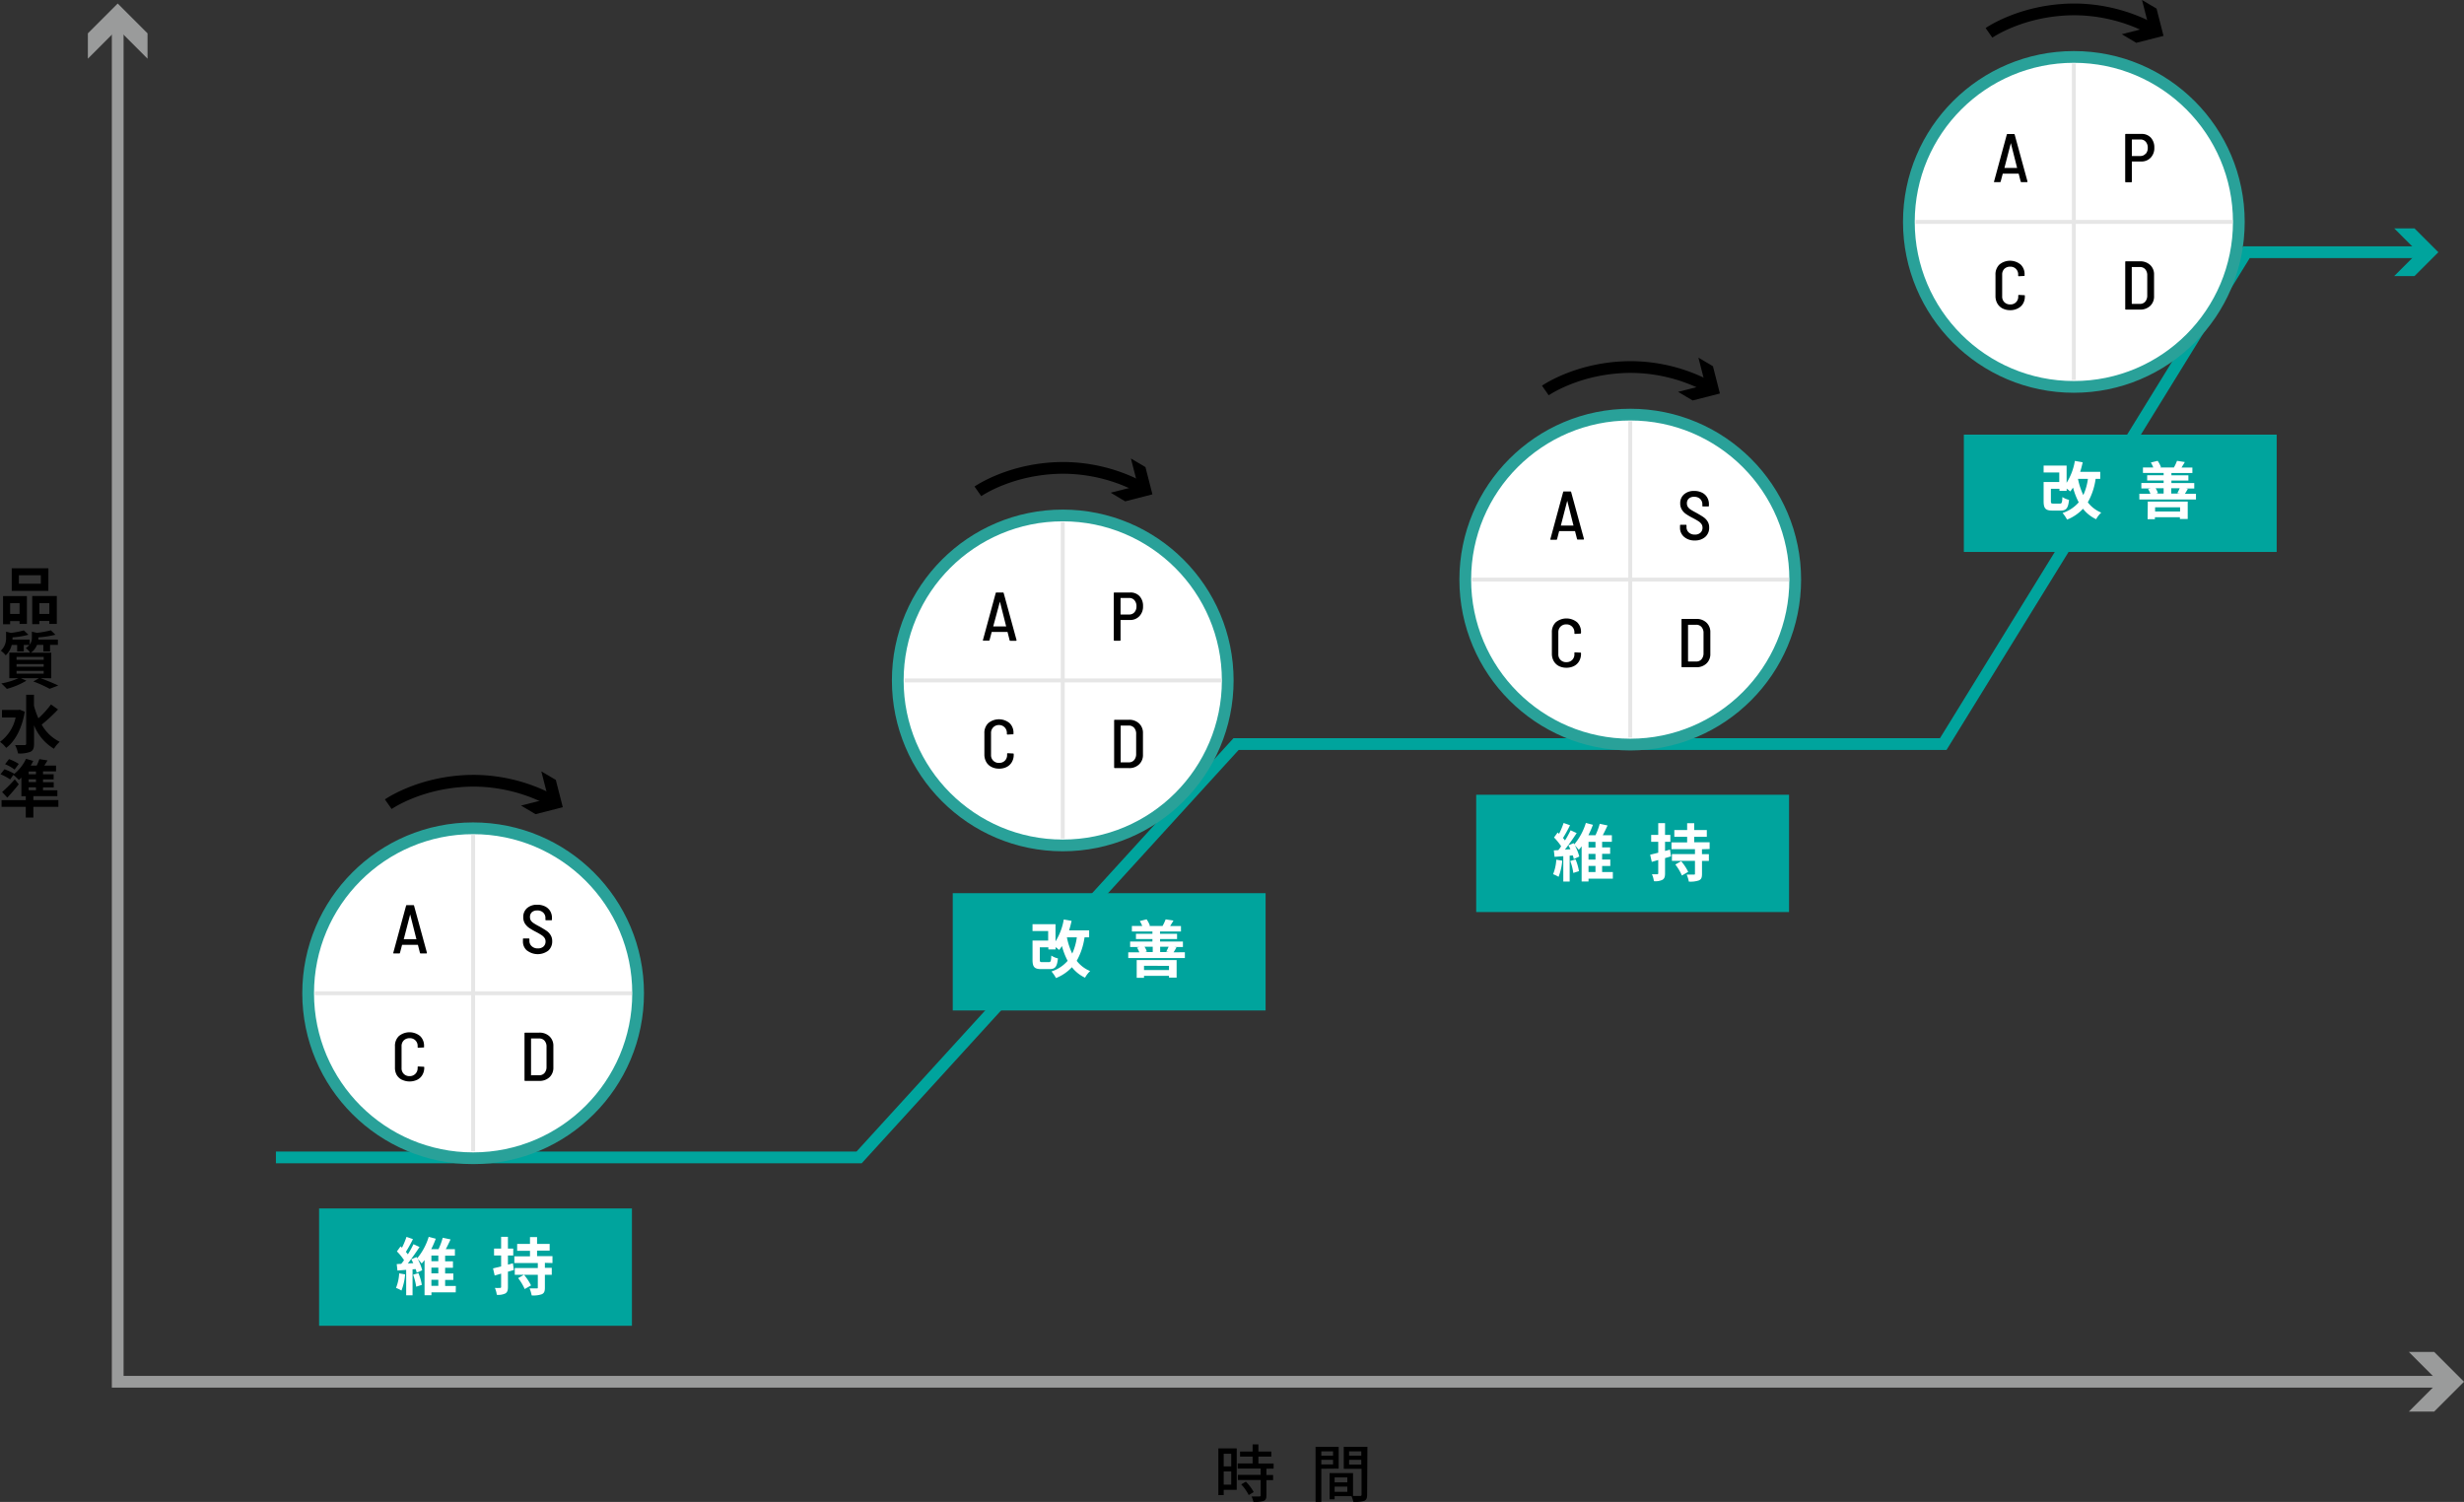
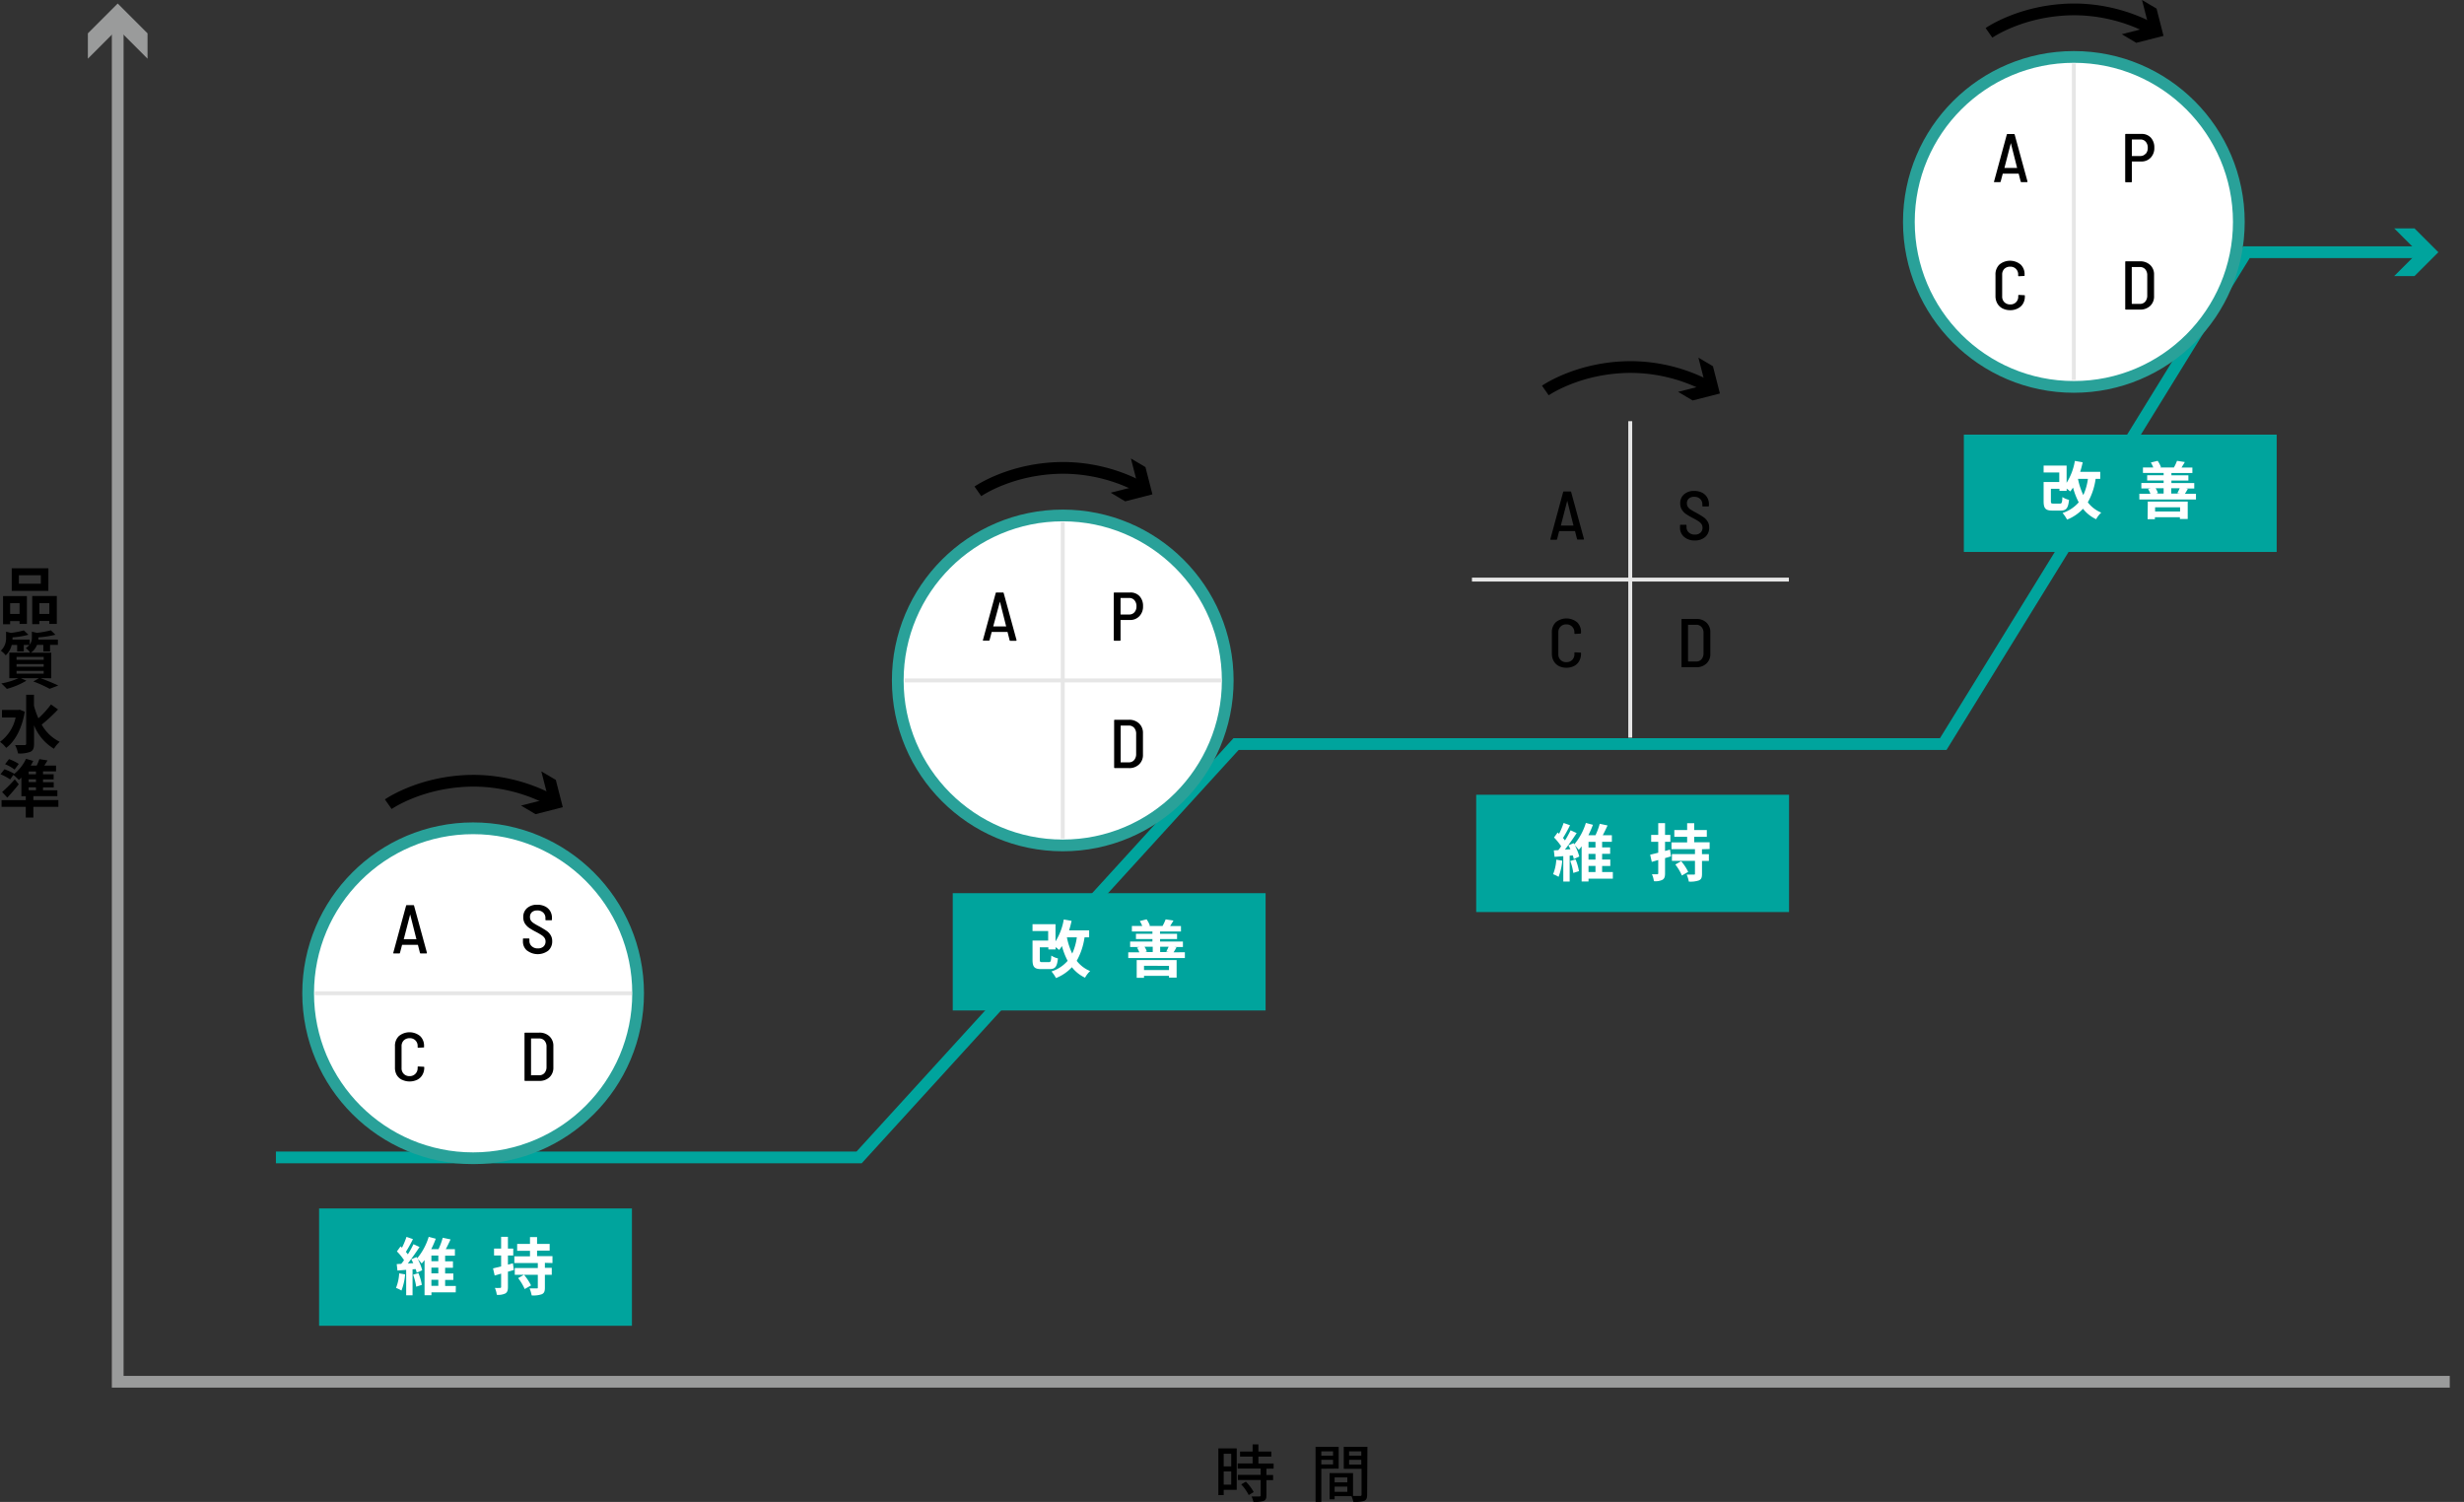
<svg xmlns="http://www.w3.org/2000/svg" viewBox="0 0 630.1 384.09">
  <rect x="0" y="0" width="630.1" height="384.09" fill="#333333" stroke="none" />
  <defs>
    <style>.cls-1,.cls-3,.cls-7,.cls-8{fill:none;}.cls-1{stroke:#9a9b9b;}.cls-1,.cls-3{stroke-linecap:square;}.cls-1,.cls-3,.cls-6,.cls-8{stroke-width:3px;}.cls-2{fill:#9a9b9b;}.cls-3{stroke:#00a49d;}.cls-4{fill:#00a49d;}.cls-5,.cls-6{fill:#fff;}.cls-6{stroke:#29a199;}.cls-6,.cls-7,.cls-8{stroke-miterlimit:10;}.cls-7{stroke:#e6e6e6;}.cls-8{stroke:#000;}</style>
  </defs>
  <g id="レイヤー_2" data-name="レイヤー 2">
    <g id="_041" data-name="041">
      <polyline class="cls-1" points="30.1 6.04 30.1 353.36 624.96 353.36" />
      <polygon class="cls-2" points="22.47 15.01 30.1 7.37 37.73 15.01 37.73 8.53 30.1 0.9 22.47 8.53 22.47 15.01" />
-       <polygon class="cls-2" points="615.99 360.99 623.63 353.36 615.99 345.73 622.47 345.73 630.1 353.36 622.47 360.99 615.99 360.99" />
      <polyline class="cls-3" points="619.42 64.5 574.47 64.5 496.93 190.28 316.09 190.28 219.69 295.99 72.06 295.99" />
      <polygon class="cls-4" points="612.25 58.4 618.36 64.5 612.25 70.6 617.44 70.6 623.54 64.5 617.44 58.4 612.25 58.4" />
      <path d="M316.26,381h-3.33v1.35h-1.37V370.4h4.7Zm-3.33-9.23V375h1.92v-3.22Zm1.92,7.91v-3.38h-1.92v3.38Zm9-4.09v1.61h1.71v1.31h-1.71v3.94c0,.76-.18,1.16-.71,1.39a7.94,7.94,0,0,1-2.62.24,5.6,5.6,0,0,0-.48-1.39c.89,0,1.77,0,2,0s.34-.08.34-.31v-3.9h-5.83v-1.31h5.83v-1.61h-5.87v-1.31h3.81V372.5h-3.21v-1.3h3.21v-1.82h1.48v1.82h3.3v1.3h-3.3v1.76h3.89v1.31Zm-5.25,3.32a11.64,11.64,0,0,1,2,2.66l-1.27.76a12,12,0,0,0-1.93-2.73Z" />
      <path d="M337.89,375.61v8.48h-1.47V370h5.91v5.57Zm0-4.45v1.1h3v-1.1Zm3,3.34v-1.18h-3v1.18Zm8.72,7.73c0,.85-.17,1.33-.75,1.59a8.16,8.16,0,0,1-2.79.25,6.4,6.4,0,0,0-.46-1.45h-4.32v.8H340v-6.71h6v5.86c.79,0,1.55,0,1.81,0s.37-.1.37-.37v-6.58h-4.55V370h6.05Zm-8.32-4.4v1.25h3.25v-1.25Zm3.25,3.67v-1.33h-3.25v1.33Zm.45-10.34v1.1h3.12v-1.1Zm3.12,3.37v-1.21H345v1.21Z" />
      <rect class="cls-4" x="81.6" y="309.04" width="80" height="30" />
      <rect class="cls-4" x="243.64" y="228.41" width="80" height="30" />
      <path class="cls-5" d="M103.6,325.9a14.55,14.55,0,0,1-.94,4.13,8.11,8.11,0,0,0-1.39-.67,11.61,11.61,0,0,0,.81-3.72Zm12.94,4.59h-6.21v.74h-1.76v-9a9.44,9.44,0,0,1-.74.89,10.6,10.6,0,0,0-1-1.13,12.87,12.87,0,0,1,1.14,2.85l-1.43.65c0-.27-.14-.59-.24-.94l-.8.06v6.63h-1.63v-6.5l-2.23.18-.19-1.65,1.15-.07a8.93,8.93,0,0,0,.72-.94,14.41,14.41,0,0,0-1.82-2.24l.93-1.28c.11.11.24.22.37.33a20.08,20.08,0,0,0,1.15-2.76l1.65.57a36.38,36.38,0,0,1-1.81,3.27c.19.21.37.43.51.62a26,26,0,0,0,1.44-2.59l1.55.72c-.88,1.34-2,2.93-3,4.21l1.39-.08c-.16-.35-.34-.71-.51-1l1.34-.56.18.31a15.59,15.59,0,0,0,2.94-5.48l1.81.48a26.61,26.61,0,0,1-1.17,2.68h1.86a17.41,17.41,0,0,0,1.09-2.93l2,.43c-.4.85-.81,1.74-1.23,2.5h2.34v1.66h-2.5v1.44h2v1.65h-2v1.46h2.1v1.65h-2.1v1.55h2.74ZM107,325.58a13.21,13.21,0,0,1,.87,3l-1.44.47a13.83,13.83,0,0,0-.79-3.06Zm3.32-4.5v1.44h1.77v-1.44Zm1.77,3.09h-1.77v1.46h1.77Zm-1.77,4.66h1.77v-1.55h-1.77Z" />
      <path class="cls-5" d="M131.4,324.78c-.5.14-1,.3-1.51.43v3.91c0,.88-.16,1.34-.65,1.65a4.15,4.15,0,0,1-2.2.35,6.14,6.14,0,0,0-.49-1.76,11.92,11.92,0,0,0,1.33,0c.19,0,.27-.06.27-.27v-3.38l-1.65.48-.42-1.82,2.07-.51v-2.8h-1.81v-1.76h1.81v-3h1.74v3h1.36v1.76h-1.36v2.35l1.27-.35Zm7.94-1.83v1.27h1.76V326h-1.76v3.26c0,1-.18,1.43-.8,1.72a6.69,6.69,0,0,1-2.58.3,8.36,8.36,0,0,0-.54-1.79c.72,0,1.55,0,1.81,0s.3,0,.3-.27V326h-5.89v-1.73h5.89V323h-6v-1.72h4v-1.4h-3.28V318.1h3.28v-1.74h1.81v1.74h3.22v1.73h-3.22v1.4h3.94V323ZM134,326a13.88,13.88,0,0,1,1.8,2.72l-1.62.93a13.47,13.47,0,0,0-1.68-2.8Z" />
      <path class="cls-5" d="M277.34,239.71a17.13,17.13,0,0,1-2,6,8.29,8.29,0,0,0,3.44,2.62,6.28,6.28,0,0,0-1.31,1.7,9.38,9.38,0,0,1-3.36-2.68,11.2,11.2,0,0,1-4.07,2.77,9.72,9.72,0,0,0-1.15-1.69,9.24,9.24,0,0,0,4.13-2.72,18.13,18.13,0,0,1-1.46-3.78,6.8,6.8,0,0,1-.72,1,10,10,0,0,0-.91-.72v.58h-1.84v-.53H265.9v3.15c0,.56.09.64.67.64h1.63c.48,0,.58-.22.64-1.68a5.19,5.19,0,0,0,1.7.72c-.23,2.18-.72,2.74-2.16,2.74h-2.09c-1.74,0-2.25-.51-2.25-2.4v-4.9h4V238.1h-4v-1.76h5.88v4.4a15.38,15.38,0,0,0,2.11-5.6l2,.35c-.18.83-.39,1.65-.64,2.43h5.13v1.79Zm-4.51,0a17.43,17.43,0,0,0,1.36,4.15,14.62,14.62,0,0,0,1.18-4.15Z" />
      <path class="cls-5" d="M303,243.52V245H288.52v-1.46h2.83a6.77,6.77,0,0,0-.59-1.21l.69-.15H289v-1.39h5.7v-.64h-4.21v-1.35h4.21v-.59h-5.25V236.8h2.64a6.71,6.71,0,0,0-.62-1.26l1.74-.44a7,7,0,0,1,.85,1.62l-.27.08h3.58l-.08,0a11.66,11.66,0,0,0,.79-1.69l2,.3c-.31.55-.6,1-.85,1.41H302v1.39h-5.36v.59H301v1.35h-4.34v.64h5.84v1.39h-2.19l.55.08c-.29.51-.53.95-.76,1.28Zm-12.32,2h10.21V250h-1.95v-.45h-6.39v.5h-1.87Zm1.87,1.46v1.09h6.39V247Zm.13-4.87a5,5,0,0,1,.59,1.23l-.49.13h2v-1.36Zm4,0v1.36h2.24l-.69-.11a13.2,13.2,0,0,0,.61-1.25Z" />
      <path d="M.78,152.44h6.1v7.12H5v-.72H2.59v.8H.78Zm1.81,1.82V157H5v-2.76Zm9.78-3.15H3v-5.79h9.38Zm-1.93-4H4.83v2.16h5.61Zm4.09,5.3v7.14H12.61v-.74H10.07v.8H8.24v-7.2ZM12.61,157v-2.76H10.07V157Z" />
      <path d="M10.34,173.43c1.63.58,3.47,1.35,4.56,1.88l-2.21.84a31.3,31.3,0,0,0-4.16-1.88l1.44-.84H5.3l1.45.64a19.49,19.49,0,0,1-5,2.1,18.52,18.52,0,0,0-1.41-1.39,18.56,18.56,0,0,0,4.4-1.35H2.38V166.9H7.7a4.61,4.61,0,0,0-1.11-1.17,3.59,3.59,0,0,0,.93-.8H6.08v1.67H4.39v-1.67H3a5.33,5.33,0,0,1-1.54,2.66,5.39,5.39,0,0,0-1.25-1.18A4.35,4.35,0,0,0,1.55,163v-1.46l1.22.31a20.78,20.78,0,0,0,3.33-.64l1.17,1.12A21.44,21.44,0,0,1,3.2,163v.08c0,.14,0,.32,0,.48h4.4v1.29A2.92,2.92,0,0,0,8.15,163v-1.46l1.28.3a25.4,25.4,0,0,0,3.58-.65l1.16,1.13A24.68,24.68,0,0,1,9.8,163v.08a3.77,3.77,0,0,1,0,.47h5v1.37h-2v1.68H11.08v-1.68H9.46a4.17,4.17,0,0,1-1.57,2h5.22v6.53Zm-6.11-4.7h6.94V168H4.23Zm0,1.77h6.94v-.68H4.23Zm0,1.78h6.94v-.7H4.23Z" />
      <path d="M6.34,182c-.74,4.34-2.5,7.59-4.76,9.26A7.3,7.3,0,0,0,0,189.72a10.47,10.47,0,0,0,4-6.24H.51v-1.92H4.69l.35-.07Zm8.5-.57a40,40,0,0,1-4.18,3.87,10.74,10.74,0,0,0,4.61,4.4,7.76,7.76,0,0,0-1.47,1.78,12.34,12.34,0,0,1-5.09-6v4.72c0,1.15-.26,1.73-.92,2.05a7.48,7.48,0,0,1-3.18.43,7.63,7.63,0,0,0-.75-2.13c1.05,0,2.06,0,2.4,0s.43-.11.43-.38V177.67h2v2.82a20.63,20.63,0,0,0,1.13,3.21,25.16,25.16,0,0,0,3.22-3.55Z" />
      <path d="M14.93,206.33H8.53v2.75H6.59v-2.75H.4v-1.71H6.59v-1H5.47v-4.77c-.2.21-.43.42-.64.6a13.77,13.77,0,0,0-1.42-1.28l-.82,1.15A13.34,13.34,0,0,0,.13,198l1-1.28a13.87,13.87,0,0,1,2.5,1.15l-.06.1a11,11,0,0,0,3.09-3.92l1.84.54a12.49,12.49,0,0,1-.64,1.19H9.38a14.3,14.3,0,0,0,.69-1.65l2.08.33c-.27.47-.55.92-.82,1.32h3v1.49H11V198h2.72v1.31H11v.72h2.74v1.33H11v.74h3.67v1.5H8.53v1h6.4ZM4.8,200.57c-.91,1.13-1.92,2.32-2.93,3.41L.54,202.55a35.4,35.4,0,0,0,3.24-3.25Zm-1.07-3.76a10.33,10.33,0,0,0-2.43-1.38l1-1.3a11.65,11.65,0,0,1,2.5,1.23Zm5.47.48H7.33V198H9.2Zm0,2H7.33v.72H9.2Zm-1.87,2.79H9.2v-.74H7.33Z" />
      <circle class="cls-6" cx="120.99" cy="254.01" r="42.19" />
      <path d="M134.73,243.06a3,3,0,0,1-1-2.39v-.49c0-.12,0-.18.17-.18h1.31c.11,0,.17.06.17.18v.4A1.81,1.81,0,0,0,136,242a2.16,2.16,0,0,0,1.55.53,2.05,2.05,0,0,0,1.44-.48,1.69,1.69,0,0,0,.52-1.28,1.58,1.58,0,0,0-.27-.92,2.69,2.69,0,0,0-.77-.72,16.7,16.7,0,0,0-1.47-.85,15.69,15.69,0,0,1-1.71-1,4,4,0,0,1-1.06-1.11,3,3,0,0,1-.42-1.63,2.94,2.94,0,0,1,1-2.33,3.78,3.78,0,0,1,2.56-.84,4.36,4.36,0,0,1,2,.42,3.18,3.18,0,0,1,1.32,1.19,3.37,3.37,0,0,1,.46,1.78v.4c0,.12-.06.18-.17.18h-1.33c-.11,0-.17-.06-.17-.18v-.37a1.85,1.85,0,0,0-.57-1.41,2.1,2.1,0,0,0-1.55-.55,2,2,0,0,0-1.34.44,1.6,1.6,0,0,0-.49,1.26,1.63,1.63,0,0,0,.24.9,2.59,2.59,0,0,0,.74.68,15.2,15.2,0,0,0,1.45.83c.81.46,1.43.84,1.85,1.13a3.53,3.53,0,0,1,1,1.08,2.77,2.77,0,0,1,.4,1.53,3.09,3.09,0,0,1-1,2.42,4.48,4.48,0,0,1-5.4,0Z" />
      <path d="M134.13,276.26v-12c0-.12.06-.18.17-.18h3.59a3.67,3.67,0,0,1,2.62.94,3.28,3.28,0,0,1,1,2.49V273a3.29,3.29,0,0,1-1,2.49,3.67,3.67,0,0,1-2.62.93H134.3A.15.15,0,0,1,134.13,276.26Zm1.76-1.29,2,0a1.7,1.7,0,0,0,1.35-.57,2.3,2.3,0,0,0,.52-1.55v-5.15a2.26,2.26,0,0,0-.51-1.56,1.76,1.76,0,0,0-1.38-.57h-2a.06.06,0,0,0-.07.07v9.28A.06.06,0,0,0,135.89,275Z" />
      <path d="M107.39,243.67l-.51-2s0-.05-.09-.05H102.9c-.05,0-.08,0-.09.05l-.53,2a.18.18,0,0,1-.2.16h-1.37a.15.15,0,0,1-.13-.06.16.16,0,0,1,0-.14l3.26-12a.19.19,0,0,1,.2-.16h1.66a.18.18,0,0,1,.19.16l3.28,12,0,.06c0,.09-.06.14-.18.14h-1.39A.19.19,0,0,1,107.39,243.67Zm-4.2-3.47a.07.07,0,0,0,.06,0h3.17a.09.09,0,0,0,.07,0s0,0,0,0l-1.6-6.35s0,0,0,0,0,0,0,0l-1.64,6.35S103.17,240.18,103.19,240.2Z" />
      <path d="M102.75,276.12a3.2,3.2,0,0,1-1.33-1.27A3.75,3.75,0,0,1,101,273v-5.42a3.45,3.45,0,0,1,1-2.62,4.28,4.28,0,0,1,5.44,0,3.4,3.4,0,0,1,1,2.58v.14a.16.16,0,0,1,0,.14.16.16,0,0,1-.12.05l-1.34.07c-.12,0-.18-.05-.18-.17v-.27a1.94,1.94,0,0,0-2.05-2,2.05,2.05,0,0,0-1.49.56,2,2,0,0,0-.57,1.48v5.61a2,2,0,0,0,.57,1.48,2,2,0,0,0,1.49.57,2,2,0,0,0,2.05-2.05v-.24a.16.16,0,0,1,.18-.18l1.34.07c.11,0,.17.05.17.14V273a3.58,3.58,0,0,1-.47,1.87,3.1,3.1,0,0,1-1.31,1.25,4.54,4.54,0,0,1-3.92,0Z" />
      <line class="cls-7" x1="80.51" y1="254.01" x2="161.56" y2="254.01" />
-       <line class="cls-7" x1="120.99" y1="294.43" x2="120.99" y2="213.5" />
      <path class="cls-8" d="M99.29,205.66s8.57-6,21.93-6a42.63,42.63,0,0,1,19.76,5" />
      <polygon points="133.24 206.01 140.21 204.23 138.43 197.26 142.14 199.46 143.92 206.43 136.95 208.21 133.24 206.01" />
      <rect class="cls-4" x="377.5" y="203.24" width="80" height="30" />
      <path class="cls-5" d="M399.5,220.1a14.47,14.47,0,0,1-.94,4.13,8.62,8.62,0,0,0-1.4-.67,11.54,11.54,0,0,0,.82-3.71Zm12.94,4.6h-6.22v.73h-1.76v-9a11.4,11.4,0,0,1-.73.9,11.7,11.7,0,0,0-1-1.14,13,13,0,0,1,1.13,2.85l-1.42.66c0-.27-.15-.59-.24-.95l-.8.07v6.62h-1.63v-6.49l-2.23.17-.19-1.65,1.15-.06c.24-.29.48-.61.72-1a15,15,0,0,0-1.82-2.24l.93-1.28c.11.11.23.23.36.34a19.78,19.78,0,0,0,1.16-2.77l1.64.58a36.16,36.16,0,0,1-1.8,3.26c.19.21.36.43.51.63a26,26,0,0,0,1.44-2.6l1.55.72c-.88,1.35-2,2.93-3,4.21l1.4-.08c-.16-.35-.34-.7-.52-1l1.35-.56.17.3a15.57,15.57,0,0,0,2.95-5.47l1.81.48a27.5,27.5,0,0,1-1.17,2.67H408a17.41,17.41,0,0,0,1.09-2.93l2,.43c-.4.85-.82,1.75-1.23,2.5h2.33v1.67H409.7v1.44h2.05v1.64H409.7v1.46h2.09v1.65H409.7V223h2.74Zm-9.53-4.92a13.67,13.67,0,0,1,.87,3l-1.45.46a13.77,13.77,0,0,0-.78-3.06Zm3.31-4.49v1.44H408v-1.44Zm1.78,3.08h-1.78v1.46H408ZM406.22,223H408v-1.55h-1.78Z" />
      <path class="cls-5" d="M427.3,219c-.5.15-1,.31-1.51.44v3.9c0,.88-.16,1.35-.66,1.65a4,4,0,0,1-2.19.35,6.27,6.27,0,0,0-.5-1.76c.6,0,1.14,0,1.33,0s.28-.07.28-.27v-3.38l-1.65.48-.42-1.83,2.07-.51v-2.8h-1.81v-1.76h1.81v-3h1.74v3h1.36v1.76h-1.36v2.35l1.27-.35Zm7.93-1.82v1.26H437v1.73h-1.76v3.27c0,1-.17,1.42-.8,1.71a6.61,6.61,0,0,1-2.57.3,8,8,0,0,0-.55-1.79c.72,0,1.56,0,1.81,0s.31,0,.31-.27v-3.24h-5.89v-1.73h5.89v-1.26h-6v-1.73h4V214h-3.28v-1.73h3.28v-1.75h1.81v1.75h3.22V214h-3.22v1.39h3.94v1.73Zm-5.31,3.06a13.11,13.11,0,0,1,1.79,2.72l-1.61.93a13.27,13.27,0,0,0-1.68-2.81Z" />
-       <circle class="cls-6" cx="416.89" cy="148.22" r="42.19" />
      <path d="M430.62,137.26a3,3,0,0,1-1-2.39v-.49a.16.16,0,0,1,.18-.18h1.3a.16.16,0,0,1,.18.18v.41a1.79,1.79,0,0,0,.58,1.38,2.2,2.2,0,0,0,1.55.54,2,2,0,0,0,1.44-.49,1.65,1.65,0,0,0,.52-1.28,1.62,1.62,0,0,0-.26-.91,2.86,2.86,0,0,0-.77-.73c-.33-.22-.83-.5-1.47-.84a15.53,15.53,0,0,1-1.71-1,3.63,3.63,0,0,1-1.06-1.11,3,3,0,0,1-.43-1.62,2.94,2.94,0,0,1,1-2.33,3.73,3.73,0,0,1,2.56-.85,4.28,4.28,0,0,1,2,.43,3.08,3.08,0,0,1,1.31,1.19,3.34,3.34,0,0,1,.47,1.77v.41c0,.11-.06.17-.18.17h-1.32c-.12,0-.18-.06-.18-.17V129a1.88,1.88,0,0,0-.56-1.41,2.15,2.15,0,0,0-1.55-.54,1.9,1.9,0,0,0-1.34.44,1.58,1.58,0,0,0-.5,1.25,1.64,1.64,0,0,0,.25.9,2.44,2.44,0,0,0,.73.69c.33.21.81.49,1.46.83.81.46,1.43.83,1.85,1.13a3.62,3.62,0,0,1,1,1.07,2.8,2.8,0,0,1,.4,1.54,3.07,3.07,0,0,1-1,2.41,3.86,3.86,0,0,1-2.68.9A3.94,3.94,0,0,1,430.62,137.26Z" />
      <path d="M430,170.46v-12c0-.12.05-.18.17-.18h3.58a3.63,3.63,0,0,1,2.62.93,3.28,3.28,0,0,1,1,2.49v5.5a3.25,3.25,0,0,1-1,2.49,3.64,3.64,0,0,1-2.62.94H430.2C430.08,170.64,430,170.58,430,170.46Zm1.76-1.29,2,0a1.72,1.72,0,0,0,1.35-.57,2.34,2.34,0,0,0,.52-1.54v-5.15a2.26,2.26,0,0,0-.51-1.56,1.75,1.75,0,0,0-1.38-.58h-2a.06.06,0,0,0-.07.07v9.28C431.72,169.15,431.74,169.17,431.79,169.17Z" />
      <path d="M403.29,137.87l-.51-2s0-.06-.09-.06h-3.9a.1.1,0,0,0-.09.06l-.52,2a.18.18,0,0,1-.2.16h-1.37a.2.2,0,0,1-.14-.05.16.16,0,0,1,0-.14l3.26-12a.18.18,0,0,1,.19-.16h1.66a.19.19,0,0,1,.2.16l3.28,12,0,0c0,.09-.06.14-.18.14h-1.39A.18.18,0,0,1,403.29,137.87Zm-4.21-3.46.07,0h3.17l.06,0s0,0,0,0l-1.6-6.35,0,0s0,0,0,0l-1.64,6.35S399.07,134.39,399.08,134.41Z" />
      <path d="M398.64,170.33a3.23,3.23,0,0,1-1.32-1.27,3.8,3.8,0,0,1-.47-1.9v-5.41a3.46,3.46,0,0,1,1-2.62,4.3,4.3,0,0,1,5.45,0,3.37,3.37,0,0,1,1,2.57v.14a.2.2,0,0,1-.05.14.18.18,0,0,1-.13.06l-1.34.07c-.12,0-.17-.06-.17-.18v-.26a2,2,0,0,0-2.05-2,2,2,0,0,0-1.49.57,2,2,0,0,0-.57,1.48v5.61a1.94,1.94,0,0,0,2.06,2,2,2,0,0,0,1.48-.56,2,2,0,0,0,.57-1.48V167c0-.12,0-.18.17-.18l1.34.07q.18,0,.18.15v.15a3.68,3.68,0,0,1-.47,1.87,3.18,3.18,0,0,1-1.31,1.26,4.25,4.25,0,0,1-2,.44A4.18,4.18,0,0,1,398.64,170.33Z" />
      <line class="cls-7" x1="376.41" y1="148.22" x2="457.46" y2="148.22" />
      <line class="cls-7" x1="416.89" y1="188.64" x2="416.89" y2="107.71" />
      <path class="cls-8" d="M395.18,99.86s8.58-6,21.94-6a42.63,42.63,0,0,1,19.76,5" />
      <polygon points="429.13 100.21 436.11 98.43 434.32 91.46 438.04 93.66 439.82 100.63 432.85 102.41 429.13 100.21" />
      <circle class="cls-6" cx="271.77" cy="174.01" r="42.19" />
      <path d="M291.39,152.44a3.61,3.61,0,0,1,.91,2.58,3.51,3.51,0,0,1-.91,2.53,3.17,3.17,0,0,1-2.41,1h-2.36a.06.06,0,0,0-.07.07v5.07c0,.11-.06.17-.18.17H285c-.12,0-.18-.06-.18-.17v-12c0-.11.06-.17.18-.17h4A3.11,3.11,0,0,1,291.39,152.44Zm-1.29,4.14a2.16,2.16,0,0,0,.52-1.52,2.25,2.25,0,0,0-.52-1.56,1.72,1.72,0,0,0-1.36-.58h-2.12c-.05,0-.07,0-.07.07v4.09s0,.07.07.07h2.12A1.74,1.74,0,0,0,290.1,156.58Z" />
      <path d="M284.91,196.25v-12c0-.12.06-.18.17-.18h3.59a3.62,3.62,0,0,1,2.61.93,3.28,3.28,0,0,1,1,2.49V193a3.25,3.25,0,0,1-1,2.49,3.59,3.59,0,0,1-2.61.94h-3.59C285,196.43,284.91,196.37,284.91,196.25Zm1.76-1.29h2a1.73,1.73,0,0,0,1.35-.58,2.32,2.32,0,0,0,.52-1.54v-5.15a2.26,2.26,0,0,0-.51-1.56,1.73,1.73,0,0,0-1.38-.58h-2a.06.06,0,0,0-.07.07v9.28C286.6,194.94,286.62,195,286.67,195Z" />
      <path d="M258.17,163.66l-.51-2s0-.06-.09-.06h-3.89a.08.08,0,0,0-.09.06l-.53,2c0,.11-.08.16-.2.16h-1.37a.16.16,0,0,1-.13,0,.17.17,0,0,1,0-.14l3.26-12a.19.19,0,0,1,.2-.16h1.65a.19.19,0,0,1,.2.16l3.28,12,0,.05c0,.1-.06.14-.18.14h-1.39A.19.19,0,0,1,258.17,163.66ZM254,160.2a.08.08,0,0,0,.06,0h3.17l.07,0s0,0,0,0l-1.6-6.35s0,0,0,0l0,0L254,160.15S254,160.18,254,160.2Z" />
-       <path d="M253.53,196.12a3.14,3.14,0,0,1-1.33-1.27,3.8,3.8,0,0,1-.47-1.9v-5.41a3.43,3.43,0,0,1,1-2.62,4.28,4.28,0,0,1,5.44,0,3.38,3.38,0,0,1,1,2.57v.14a.25.25,0,0,1-.05.15.21.21,0,0,1-.12,0l-1.35.07c-.11,0-.17-.06-.17-.18v-.26a2,2,0,0,0-2.05-2A2,2,0,0,0,254,186a2,2,0,0,0-.57,1.48v5.61a1.94,1.94,0,0,0,2.06,2,2,2,0,0,0,1.48-.56,2,2,0,0,0,.57-1.48v-.25c0-.12.06-.18.17-.18l1.35.07c.11,0,.17.05.17.15V193a3.58,3.58,0,0,1-.47,1.87,3.18,3.18,0,0,1-1.31,1.26,4.23,4.23,0,0,1-2,.44A4.14,4.14,0,0,1,253.53,196.12Z" />
      <line class="cls-7" x1="231.29" y1="174.01" x2="312.34" y2="174.01" />
      <line class="cls-7" x1="271.77" y1="214.43" x2="271.77" y2="133.5" />
      <path class="cls-8" d="M250.07,125.65s8.57-6,21.93-6a42.63,42.63,0,0,1,19.76,5" />
      <polygon points="284.02 126 290.99 124.22 289.2 117.25 292.92 119.45 294.7 126.42 287.73 128.21 284.02 126" />
      <rect class="cls-4" x="502.2" y="111.15" width="80" height="30" />
      <path class="cls-5" d="M535.9,122.46a17,17,0,0,1-2,6,8.23,8.23,0,0,0,3.44,2.63,6.39,6.39,0,0,0-1.31,1.69,9.25,9.25,0,0,1-3.36-2.67,11.33,11.33,0,0,1-4.07,2.77,10.18,10.18,0,0,0-1.15-1.7,9.24,9.24,0,0,0,4.13-2.72,17.92,17.92,0,0,1-1.46-3.78,7.51,7.51,0,0,1-.72,1,8.51,8.51,0,0,0-.91-.72v.57h-1.84V125h-2.19v3.15c0,.56.09.64.67.64h1.63c.48,0,.58-.23.64-1.68a5.19,5.19,0,0,0,1.7.72c-.23,2.18-.72,2.74-2.16,2.74h-2.09c-1.74,0-2.25-.52-2.25-2.41v-4.89h4v-2.44h-4v-1.76h5.88v4.4a15.24,15.24,0,0,0,2.11-5.6l2,.35c-.18.84-.39,1.65-.64,2.44h5.13v1.79Zm-4.51,0a17.58,17.58,0,0,0,1.36,4.15,14.62,14.62,0,0,0,1.18-4.15Z" />
      <path class="cls-5" d="M561.56,126.27v1.46H547.08v-1.46h2.83a7.21,7.21,0,0,0-.59-1.22l.69-.14h-2.42v-1.39h5.7v-.64h-4.21v-1.35h4.21v-.59H548v-1.39h2.64a7.11,7.11,0,0,0-.62-1.27l1.74-.43a6.84,6.84,0,0,1,.85,1.62l-.27.08H556l-.08,0a11.76,11.76,0,0,0,.79-1.7l2,.31c-.31.54-.6,1-.85,1.41h2.78v1.39h-5.36v.59h4.34v1.35h-4.34v.64h5.84v1.39h-2.19l.55.08c-.29.51-.53.94-.76,1.28Zm-12.32,2h10.21v4.45h-2v-.45h-6.39v.5h-1.87Zm1.87,1.46v1.08h6.39v-1.08Zm.13-4.87a5,5,0,0,1,.59,1.23l-.49.13h1.95v-1.36Zm4,0v1.36h2.24l-.69-.11a13.2,13.2,0,0,0,.61-1.25Z" />
      <circle class="cls-6" cx="530.33" cy="56.75" r="42.19" />
      <path d="M550,35.18a3.66,3.66,0,0,1,.91,2.59A3.52,3.52,0,0,1,550,40.3a3.17,3.17,0,0,1-2.41,1h-2.36s-.07,0-.07.07v5.06a.16.16,0,0,1-.18.18h-1.34a.16.16,0,0,1-.18-.18v-12a.16.16,0,0,1,.18-.18h3.95A3.15,3.15,0,0,1,550,35.18Zm-1.29,4.15a2.17,2.17,0,0,0,.52-1.53,2.24,2.24,0,0,0-.52-1.55,1.72,1.72,0,0,0-1.36-.58h-2.12s-.07,0-.07.07v4.09c0,.05,0,.07.07.07h2.12A1.74,1.74,0,0,0,548.66,39.33Z" />
      <path d="M543.47,79V67a.15.15,0,0,1,.17-.17h3.58a3.63,3.63,0,0,1,2.62.93,3.25,3.25,0,0,1,1,2.49v5.5a3.25,3.25,0,0,1-1,2.49,3.63,3.63,0,0,1-2.62.93h-3.58A.15.15,0,0,1,543.47,79Zm1.76-1.29,2,0a1.72,1.72,0,0,0,1.35-.57,2.34,2.34,0,0,0,.52-1.54V70.42a2.29,2.29,0,0,0-.51-1.56,1.76,1.76,0,0,0-1.38-.57h-2c-.05,0-.07,0-.07.07v9.28S545.18,77.71,545.23,77.71Z" />
      <path d="M516.73,46.41l-.51-2s0,0-.09,0h-3.9a.08.08,0,0,0-.08,0l-.53,2c0,.11-.08.16-.2.16h-1.37a.16.16,0,0,1-.13,0,.17.17,0,0,1,0-.14l3.26-12a.19.19,0,0,1,.2-.16H515a.19.19,0,0,1,.2.16l3.28,12,0,0c0,.09-.06.14-.18.14h-1.39A.19.19,0,0,1,516.73,46.41Zm-4.2-3.47a.06.06,0,0,0,.06,0h3.17a.06.06,0,0,0,.06,0,0,0,0,0,0,0,0l-1.6-6.35,0,0s0,0,0,0l-1.64,6.35A0,0,0,0,0,512.53,42.94Z" />
      <path d="M512.08,78.87a3.23,3.23,0,0,1-1.32-1.27,3.8,3.8,0,0,1-.47-1.9V70.28a3.46,3.46,0,0,1,1-2.62,4.26,4.26,0,0,1,5.44,0,3.37,3.37,0,0,1,1,2.57v.14a.2.2,0,0,1,0,.14.17.17,0,0,1-.12.06l-1.35.07c-.11,0-.17-.06-.17-.18V70.2a1.94,1.94,0,0,0-2.05-2,2.05,2.05,0,0,0-1.49.56A2,2,0,0,0,512,70.2v5.61a2,2,0,0,0,.57,1.48,2.05,2.05,0,0,0,1.49.56,1.94,1.94,0,0,0,2.05-2v-.25c0-.12.06-.18.17-.18l1.35.07c.11,0,.17,0,.17.14v.16a3.58,3.58,0,0,1-.47,1.87A3.16,3.16,0,0,1,516,78.87a4.11,4.11,0,0,1-2,.45A4.21,4.21,0,0,1,512.08,78.87Z" />
-       <line class="cls-7" x1="489.85" y1="56.75" x2="570.9" y2="56.75" />
      <line class="cls-7" x1="530.33" y1="97.18" x2="530.33" y2="16.24" />
      <path class="cls-8" d="M508.63,8.4s8.57-6,21.93-6a42.77,42.77,0,0,1,19.76,5" />
      <polygon points="542.58 8.75 549.55 6.97 547.76 0 551.48 2.2 553.26 9.17 546.29 10.95 542.58 8.75" />
    </g>
  </g>
</svg>